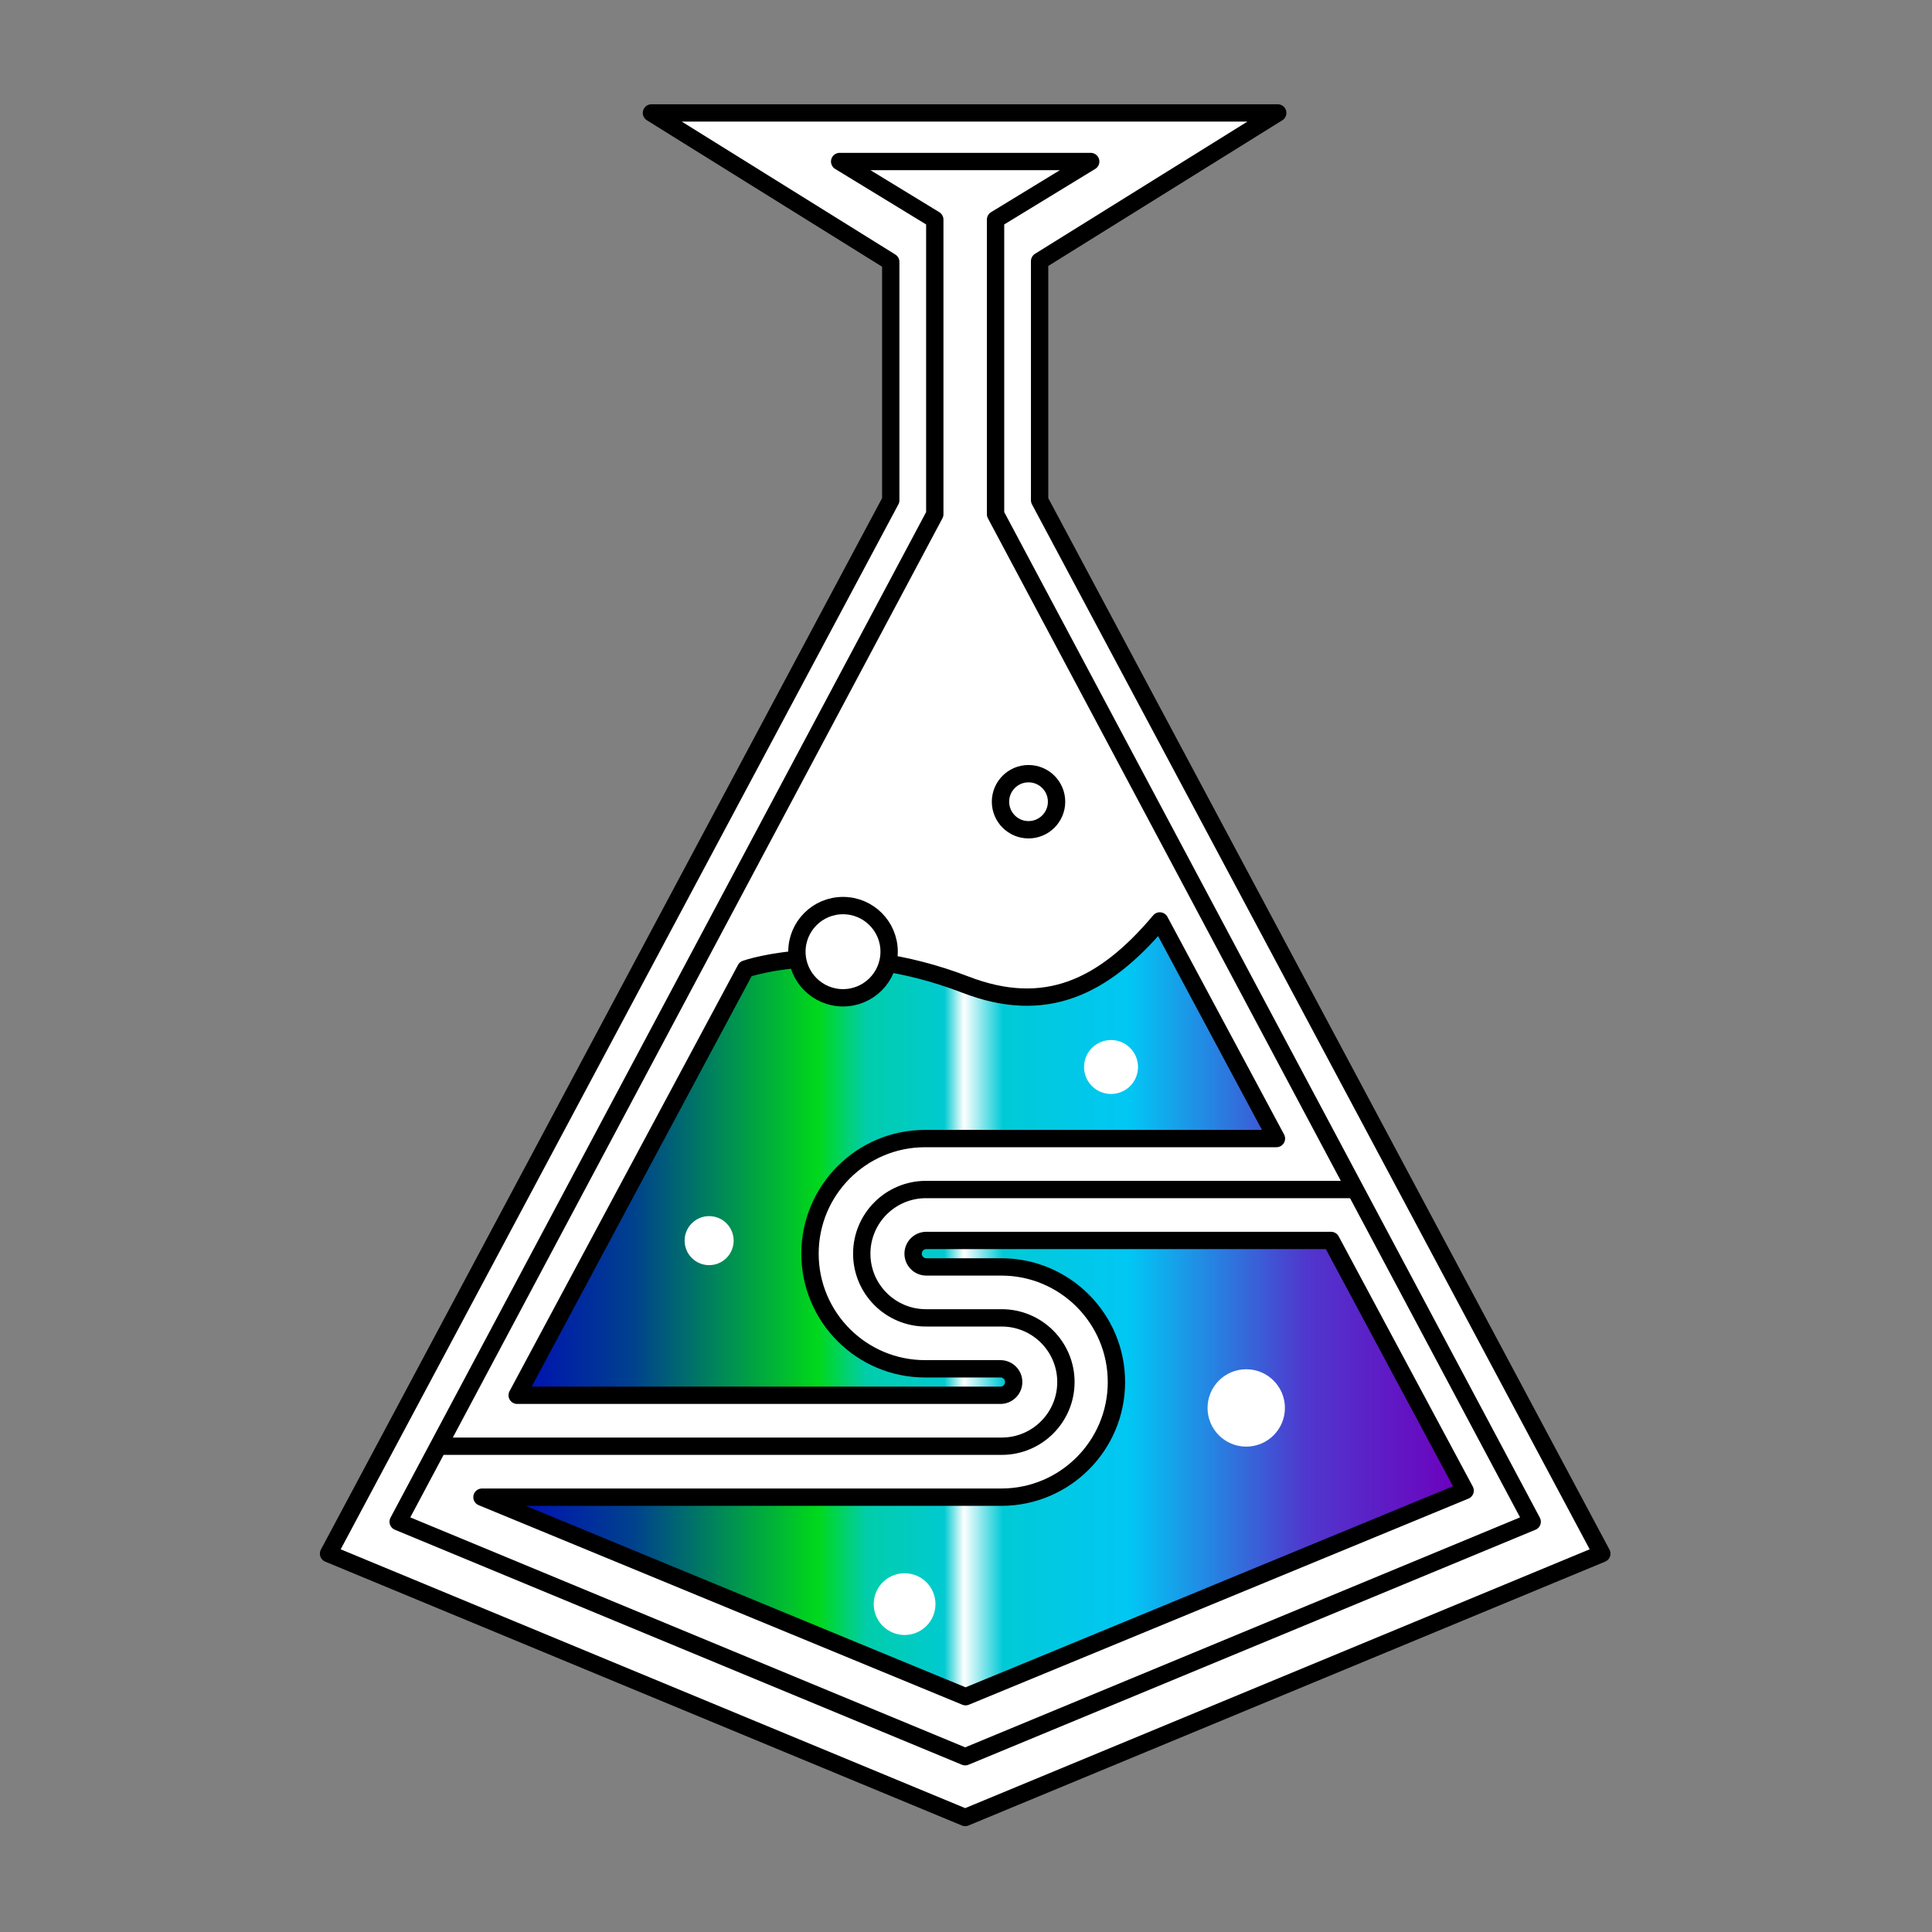
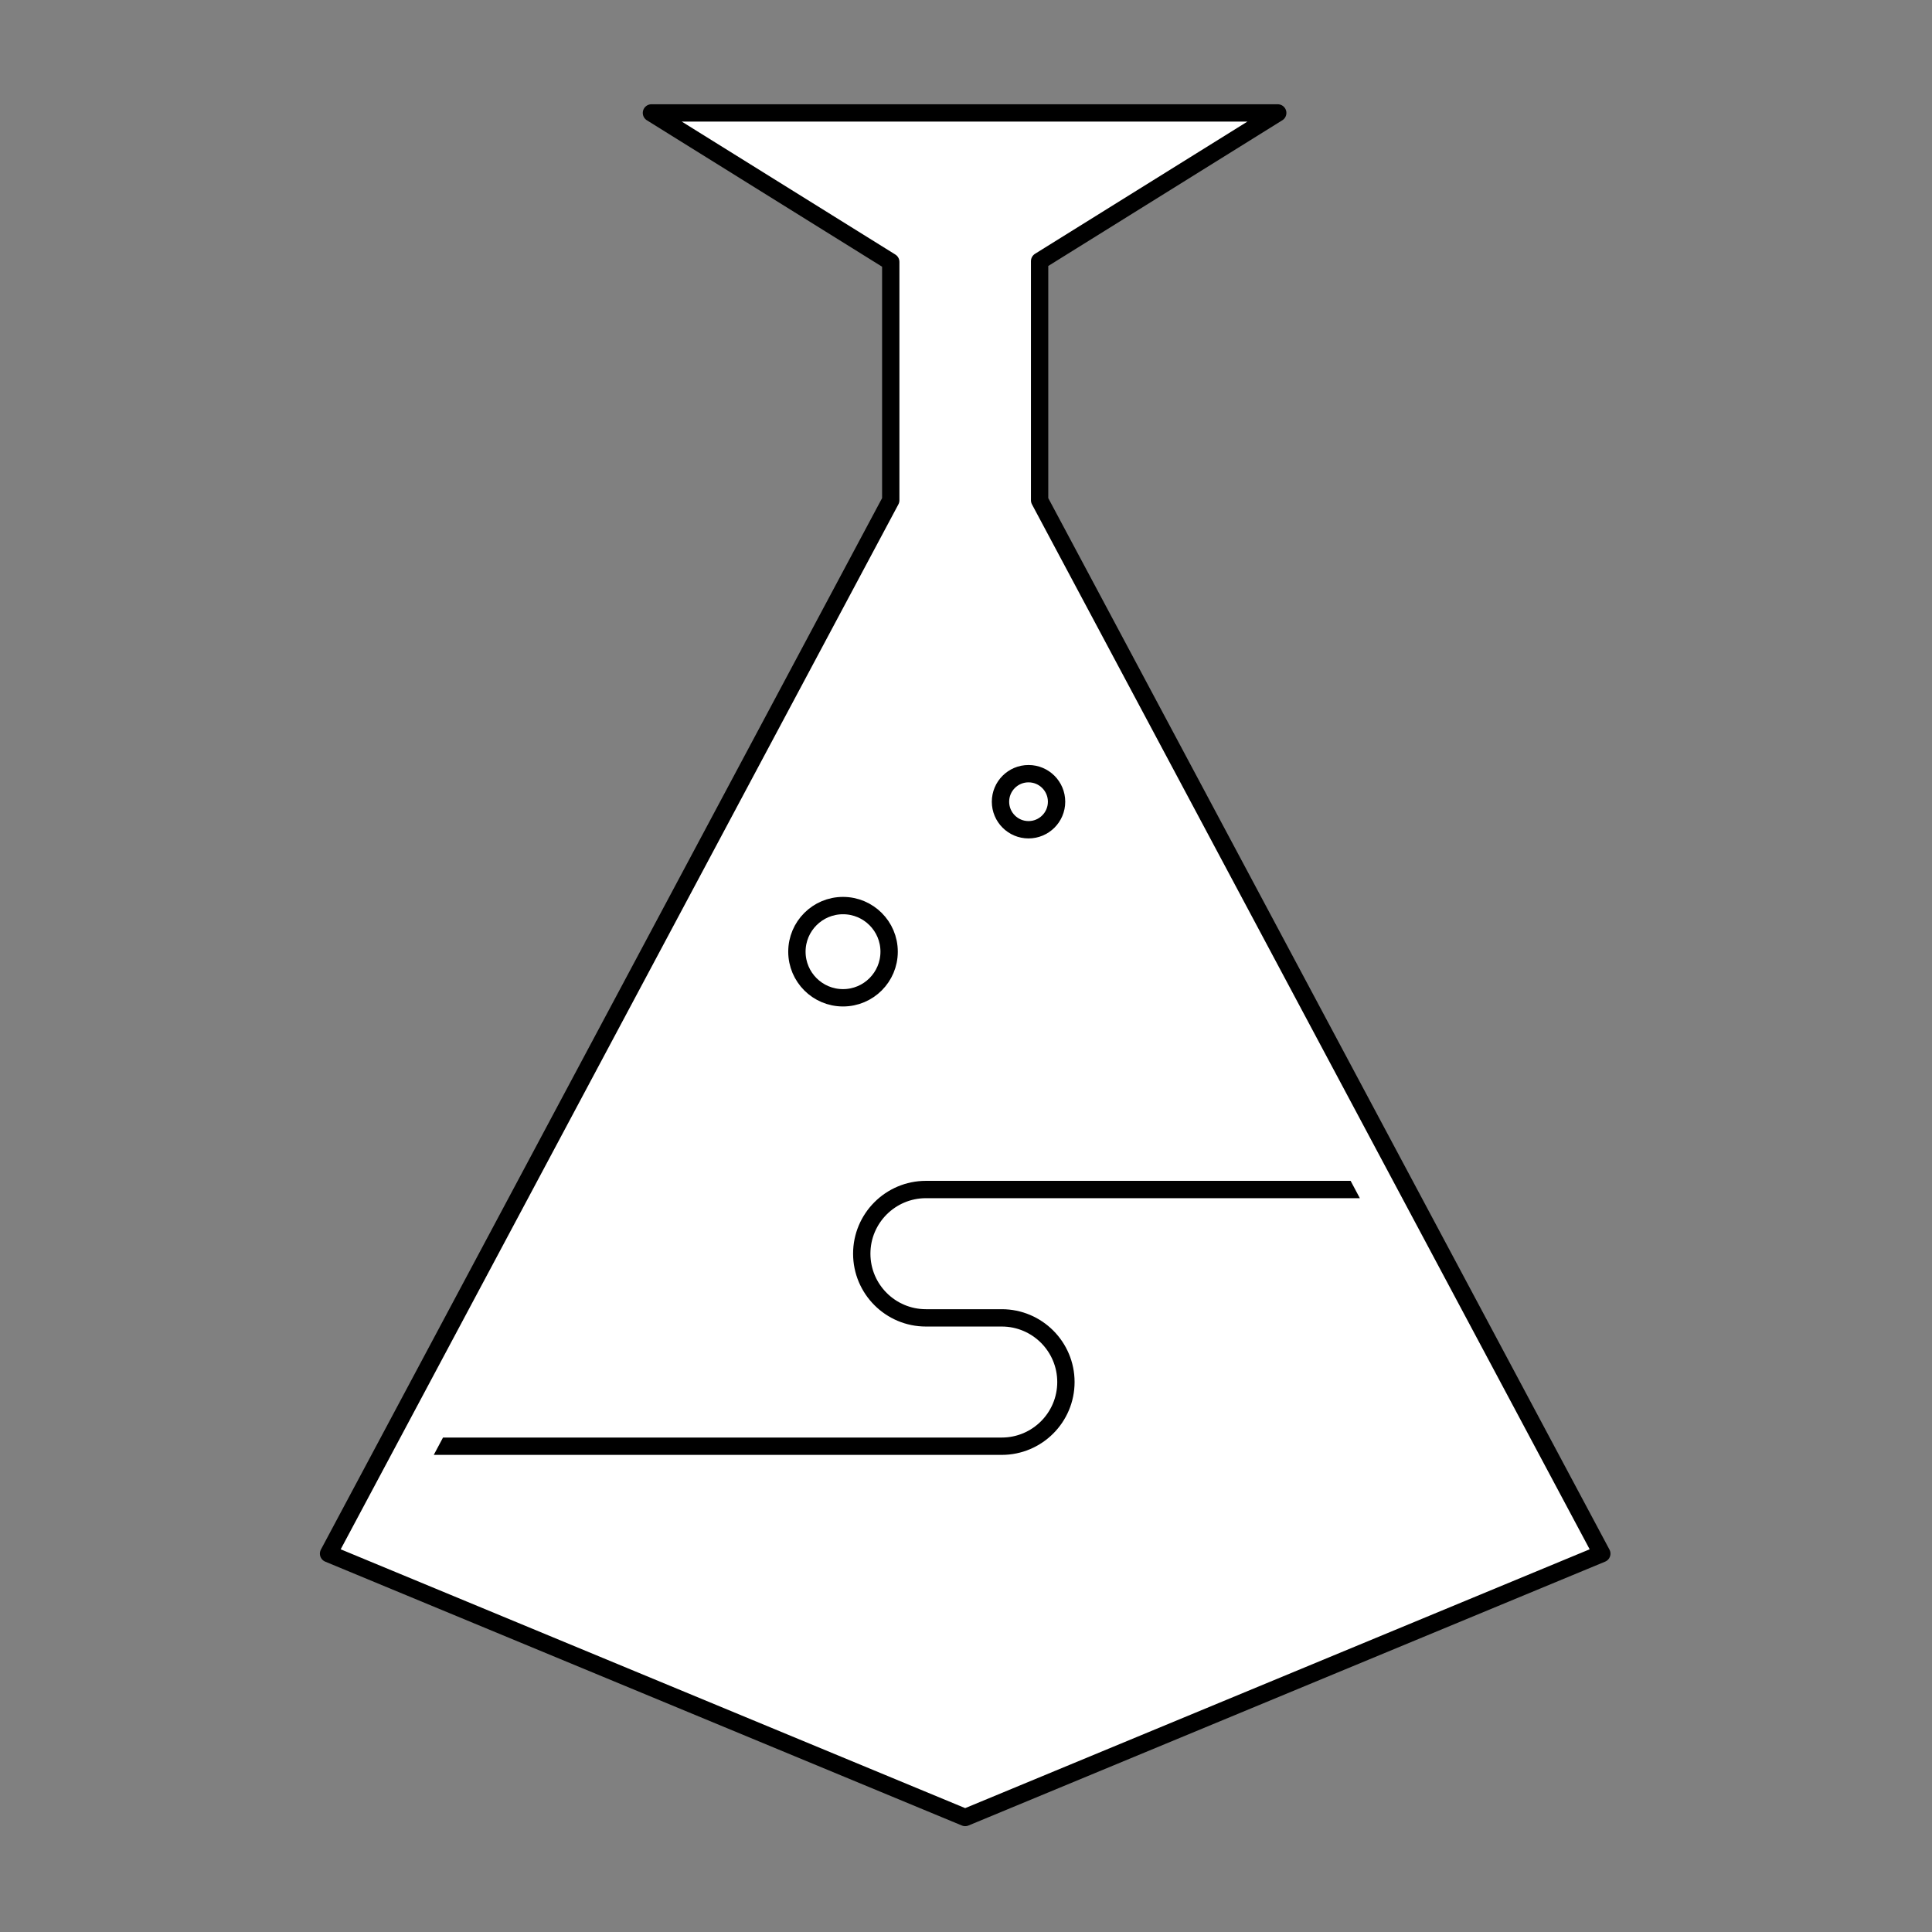
<svg xmlns="http://www.w3.org/2000/svg" xmlns:ns1="http://www.serif.com/" width="100%" height="100%" viewBox="0 0 2778 2778" version="1.1" xml:space="preserve" style="fill-rule:evenodd;clip-rule:evenodd;stroke-linecap:round;stroke-linejoin:round;stroke-miterlimit:1.5;">
  <rect x="0" y="0" width="2778" height="2778" fill="#808080" stroke="none" />
  <g id="ICON" transform="matrix(2.097,0,0,2.097,-1527.97,-1360.08)">
    <g id="FLASK" transform="matrix(0.465,0,0,0.465,744.623,694.234)">
-       <path d="M1279.14,639.54L1279.14,288.01L926.258,68.348L1849.79,68.348L1498.64,286.935L1498.64,639.54C1498.64,639.54 2327.66,2192.83 2327.66,2192.83L1388.89,2581.91L450.12,2192.83L1279.14,639.54Z" style="fill:white;" />
+       <path d="M1279.14,639.54L1279.14,288.01L926.258,68.348L1849.79,68.348L1498.64,286.935L1498.64,639.54C1498.64,639.54 2327.66,2192.83 2327.66,2192.83L1388.89,2581.91L450.12,2192.83Z" style="fill:white;" />
      <clipPath id="_clip1">
        <path d="M1279.14,639.54L1279.14,288.01L926.258,68.348L1849.79,68.348L1498.64,286.935L1498.64,639.54C1498.64,639.54 2327.66,2192.83 2327.66,2192.83L1388.89,2581.91L450.12,2192.83L1279.14,639.54Z" />
      </clipPath>
      <g clip-path="url(#_clip1)">
        <path id="Inner-Flask" ns1:id="Inner Flask" d="M1344.08,660.119L1344.08,225.622L1203.78,140L1574,140L1433.69,225.622L1433.69,660.119L2225,2145.77L1388.89,2492.3L552.778,2145.77L1344.08,660.119Z" style="fill:white;" />
        <clipPath id="_clip2">
          <path id="Inner-Flask1" ns1:id="Inner Flask" d="M1344.08,660.119L1344.08,225.622L1203.78,140L1574,140L1433.69,225.622L1433.69,660.119L2225,2145.77L1388.89,2492.3L552.778,2145.77L1344.08,660.119Z" />
        </clipPath>
        <g clip-path="url(#_clip2)">
          <g transform="matrix(1.131,0,0,1.131,-181.312,-258.314)">
            <g id="Liquid">
-               <path id="Liquid1" ns1:id="Liquid" d="M1865.36,1758.9L2040.18,2085.05L1388.89,2353.74L758.327,2093.6L1435.56,2093.6L1436,2093.6C1518.57,2093.36 1585.53,2026.2 1585.53,1943.51C1585.53,1860.68 1518.36,1793.44 1435.6,1793.41L1435.6,1793.41L1337.69,1793.41C1328.17,1793.41 1320.44,1785.68 1320.44,1776.16C1320.44,1766.63 1328.17,1758.9 1337.69,1758.9L1865.36,1758.9ZM1794.15,1626.05L1336,1626.05L1335.97,1626.05C1253.21,1626.06 1186.02,1693.31 1186.02,1776.14C1186.02,1858.98 1253.23,1926.24 1336,1926.24L1434.31,1926.24C1443.83,1926.24 1451.56,1933.97 1451.56,1943.49C1451.56,1953.02 1443.83,1960.75 1434.31,1960.75L804.225,1960.75L1102.1,1404.97C1104.21,1404.16 1225.77,1362.6 1388.89,1425.43C1492.64,1465.39 1568.97,1429.21 1642.08,1342.31L1794.15,1626.05Z" style="fill:url(#_Linear3);stroke:black;stroke-width:22.6px;" />
-             </g>
+               </g>
          </g>
          <g id="S-Line" transform="matrix(1.131,0,0,1.131,-181.312,-258.314)">
            <path d="M693.635,2027.17L1436,2027.17C1482.18,2027.17 1519.67,1989.68 1519.67,1943.5C1519.67,1897.32 1482.18,1859.83 1436,1859.83C1389.82,1859.83 1435.97,1859.83 1435.97,1859.83L1337.16,1859.83C1290.98,1859.83 1253.49,1822.33 1253.49,1776.15C1253.49,1729.97 1290.98,1692.48 1337.16,1692.48C1383.34,1692.48 1905.25,1692.48 1905.25,1692.48" style="fill:none;stroke:black;stroke-width:22.6px;stroke-linejoin:miter;stroke-miterlimit:5.152;" />
          </g>
        </g>
-         <path id="Inner-Flask2" ns1:id="Inner Flask" d="M1344.08,660.119L1344.08,225.622L1203.78,140L1574,140L1433.69,225.622L1433.69,660.119L2225,2145.77L1388.89,2492.3L552.778,2145.77L1344.08,660.119Z" style="fill:none;stroke:black;stroke-width:25.55px;stroke-linejoin:miter;stroke-miterlimit:5.152;" />
      </g>
      <path d="M1279.14,639.54L1279.14,288.01L926.258,68.348L1849.79,68.348L1498.64,286.935L1498.64,639.54C1498.64,639.54 2327.66,2192.83 2327.66,2192.83L1388.89,2581.91L450.12,2192.83L1279.14,639.54Z" style="fill:none;stroke:black;stroke-width:25.55px;stroke-linejoin:miter;stroke-miterlimit:5.152;" />
    </g>
    <g id="Bubbles" transform="matrix(1.02,0,0,1.02,-33.745,-29.809)">
      <g transform="matrix(0.815,0,0,0.815,-179.424,697.322)">
        <circle cx="1883.41" cy="1283.59" r="25.47" style="fill:white;" />
      </g>
      <g transform="matrix(1.021,0,0,1.021,-337.746,301.023)">
        <circle cx="1883.41" cy="1283.59" r="25.47" style="fill:white;" />
      </g>
      <g transform="matrix(0.647,0,0,0.647,5.585,668.619)">
        <circle cx="1883.41" cy="1283.59" r="25.47" style="fill:white;" />
      </g>
      <g transform="matrix(0.712,0,0,0.712,153.338,468.46)">
        <circle cx="1883.41" cy="1283.59" r="25.47" style="fill:white;" />
      </g>
      <g transform="matrix(1.217,0,0,1.217,-977.955,-257.274)">
        <circle cx="1883.41" cy="1283.59" r="25.47" style="fill:white;stroke:black;stroke-width:9.58px;" />
      </g>
      <g transform="matrix(0.74,0,0,0.74,45.138,254.182)">
        <circle cx="1883.41" cy="1283.59" r="25.47" style="fill:white;stroke:black;stroke-width:15.75px;" />
      </g>
    </g>
  </g>
  <defs>
    <linearGradient id="_Linear3" x1="0" y1="0" x2="1" y2="0" gradientUnits="userSpaceOnUse" gradientTransform="matrix(1281.85,0,0,1011.43,758.327,1848.02)">
      <stop offset="0" style="stop-color:rgb(0,1,190);stop-opacity:1" />
      <stop offset="0.15" style="stop-color:rgb(0,65,142);stop-opacity:1" />
      <stop offset="0.34" style="stop-color:rgb(0,216,27);stop-opacity:1" />
      <stop offset="0.39" style="stop-color:rgb(1,205,171);stop-opacity:1" />
      <stop offset="0.47" style="stop-color:rgb(1,202,209);stop-opacity:1" />
      <stop offset="0.49" style="stop-color:white;stop-opacity:1" />
      <stop offset="0.53" style="stop-color:rgb(1,202,214);stop-opacity:1" />
      <stop offset="0.66" style="stop-color:rgb(1,199,244);stop-opacity:1" />
      <stop offset="0.84" style="stop-color:rgb(79,56,205);stop-opacity:1" />
      <stop offset="1" style="stop-color:rgb(109,0,190);stop-opacity:1" />
    </linearGradient>
  </defs>
</svg>